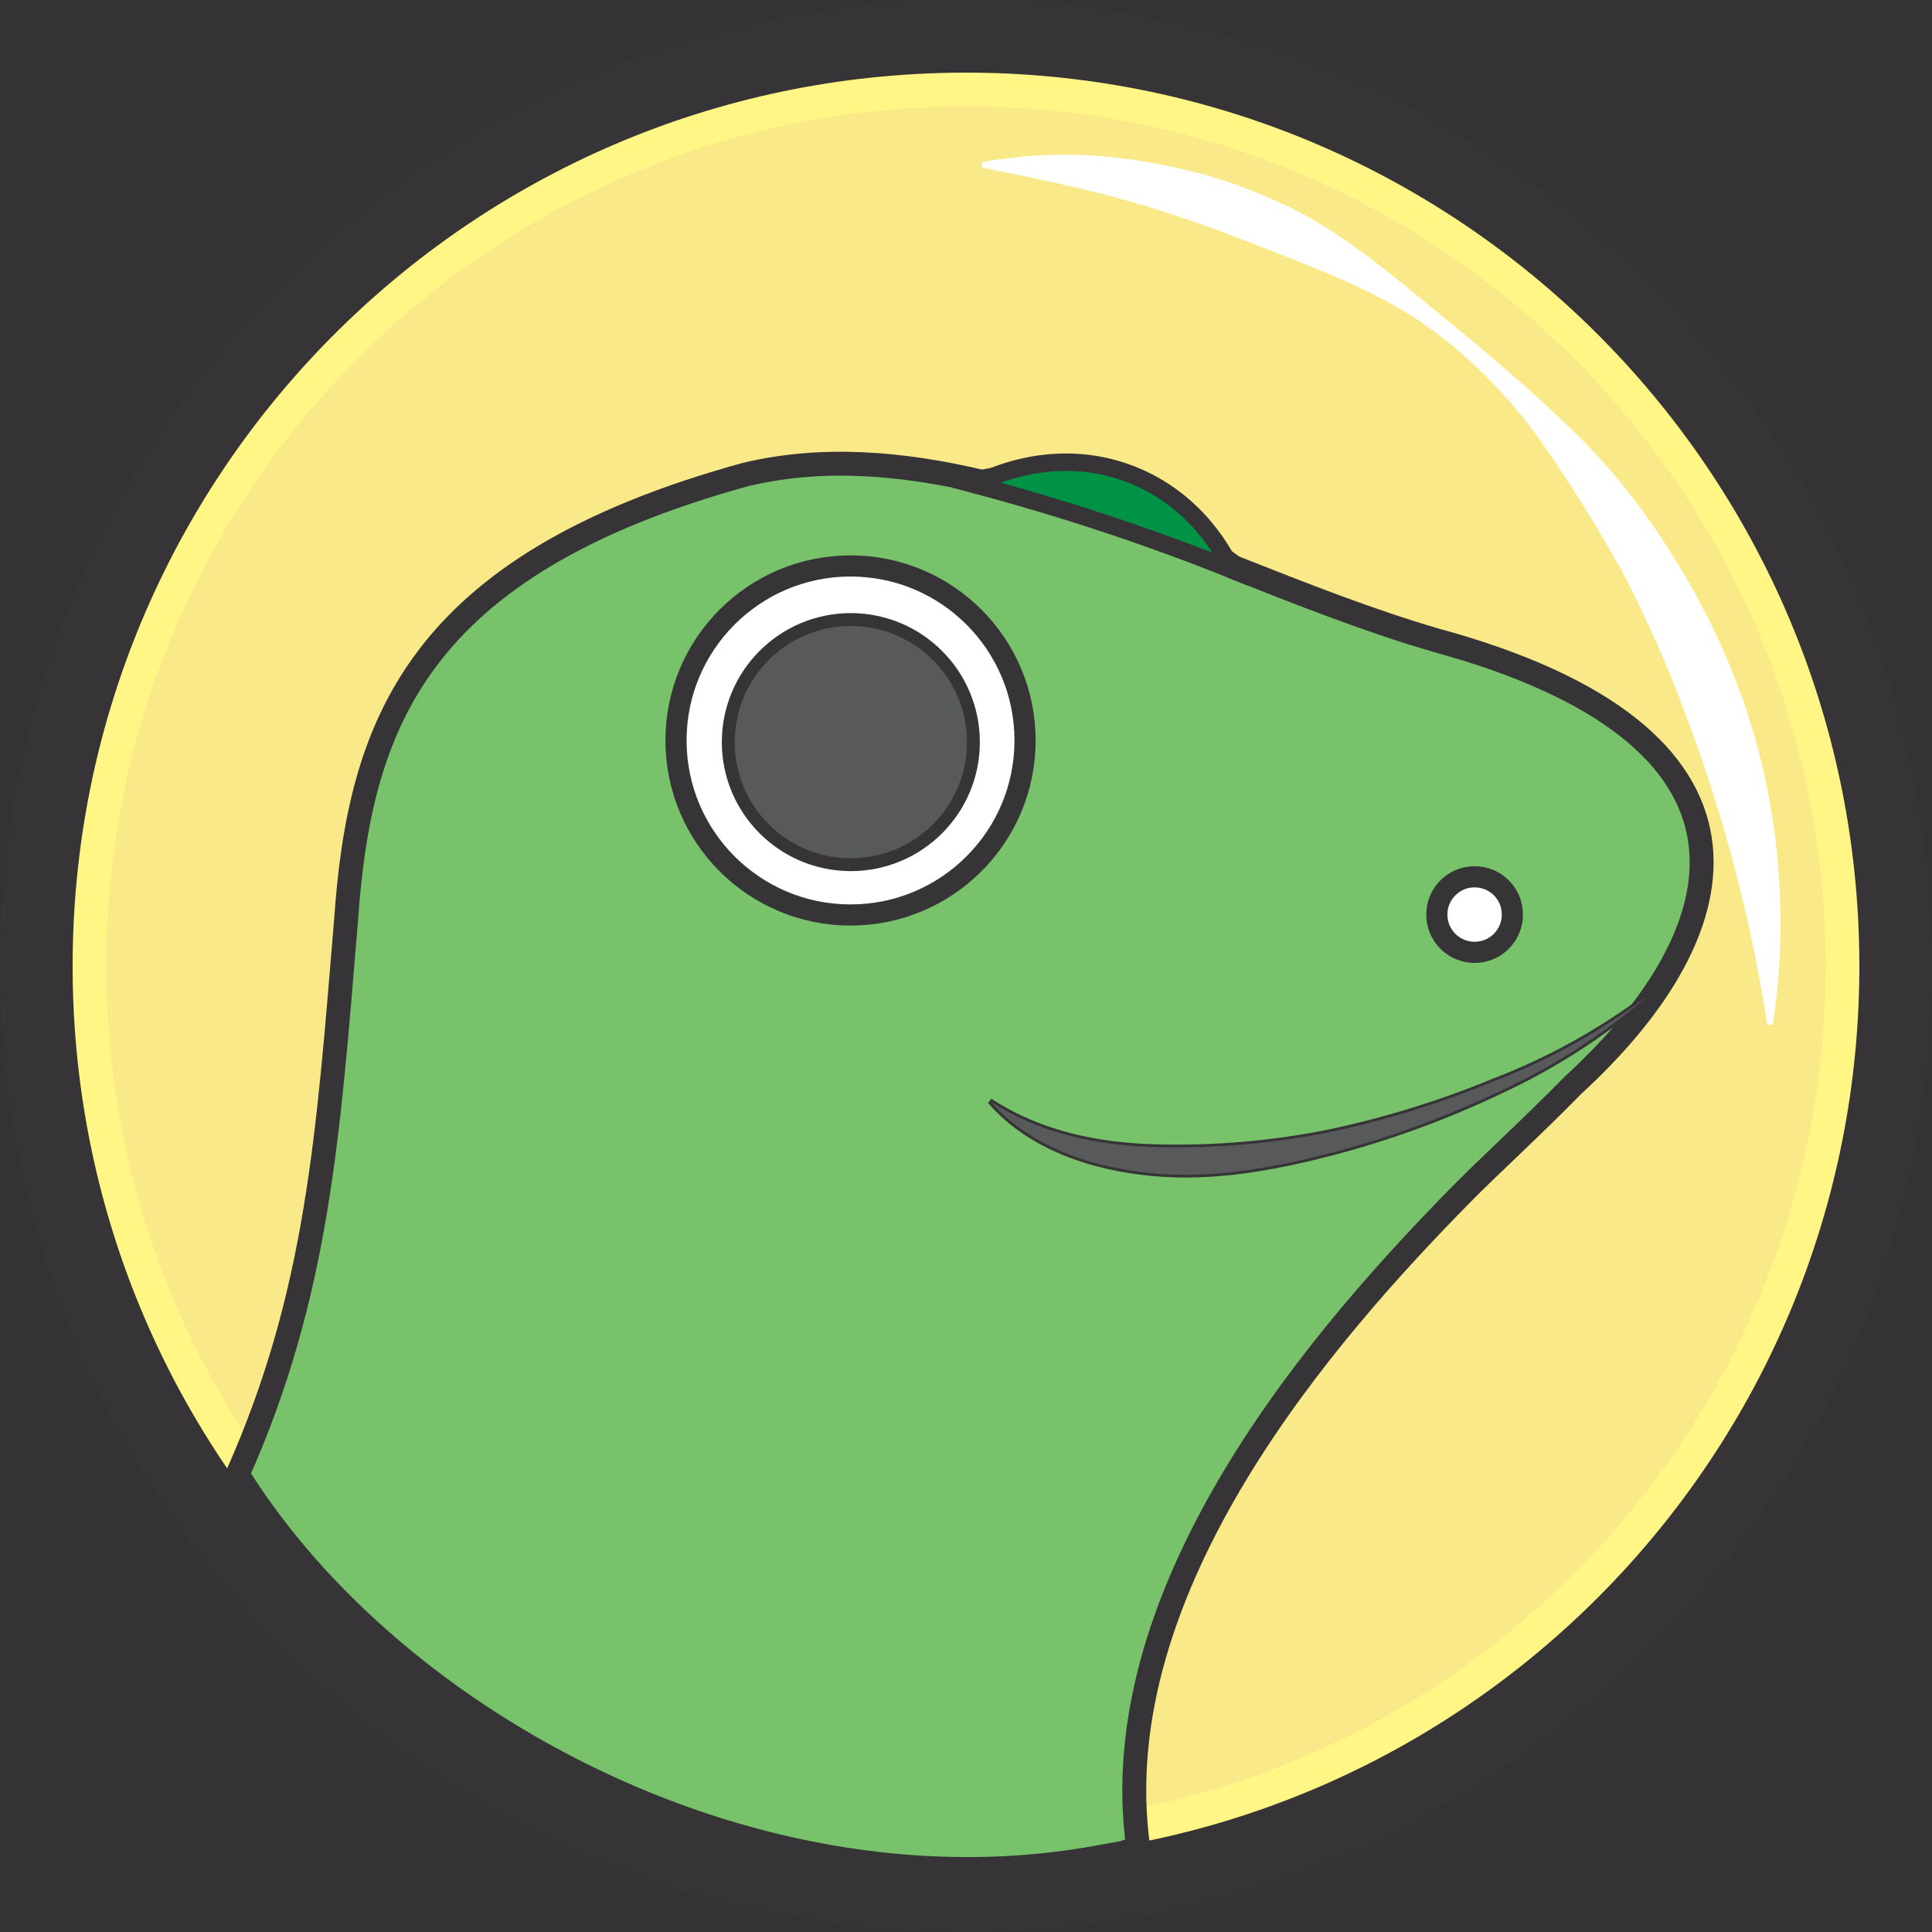
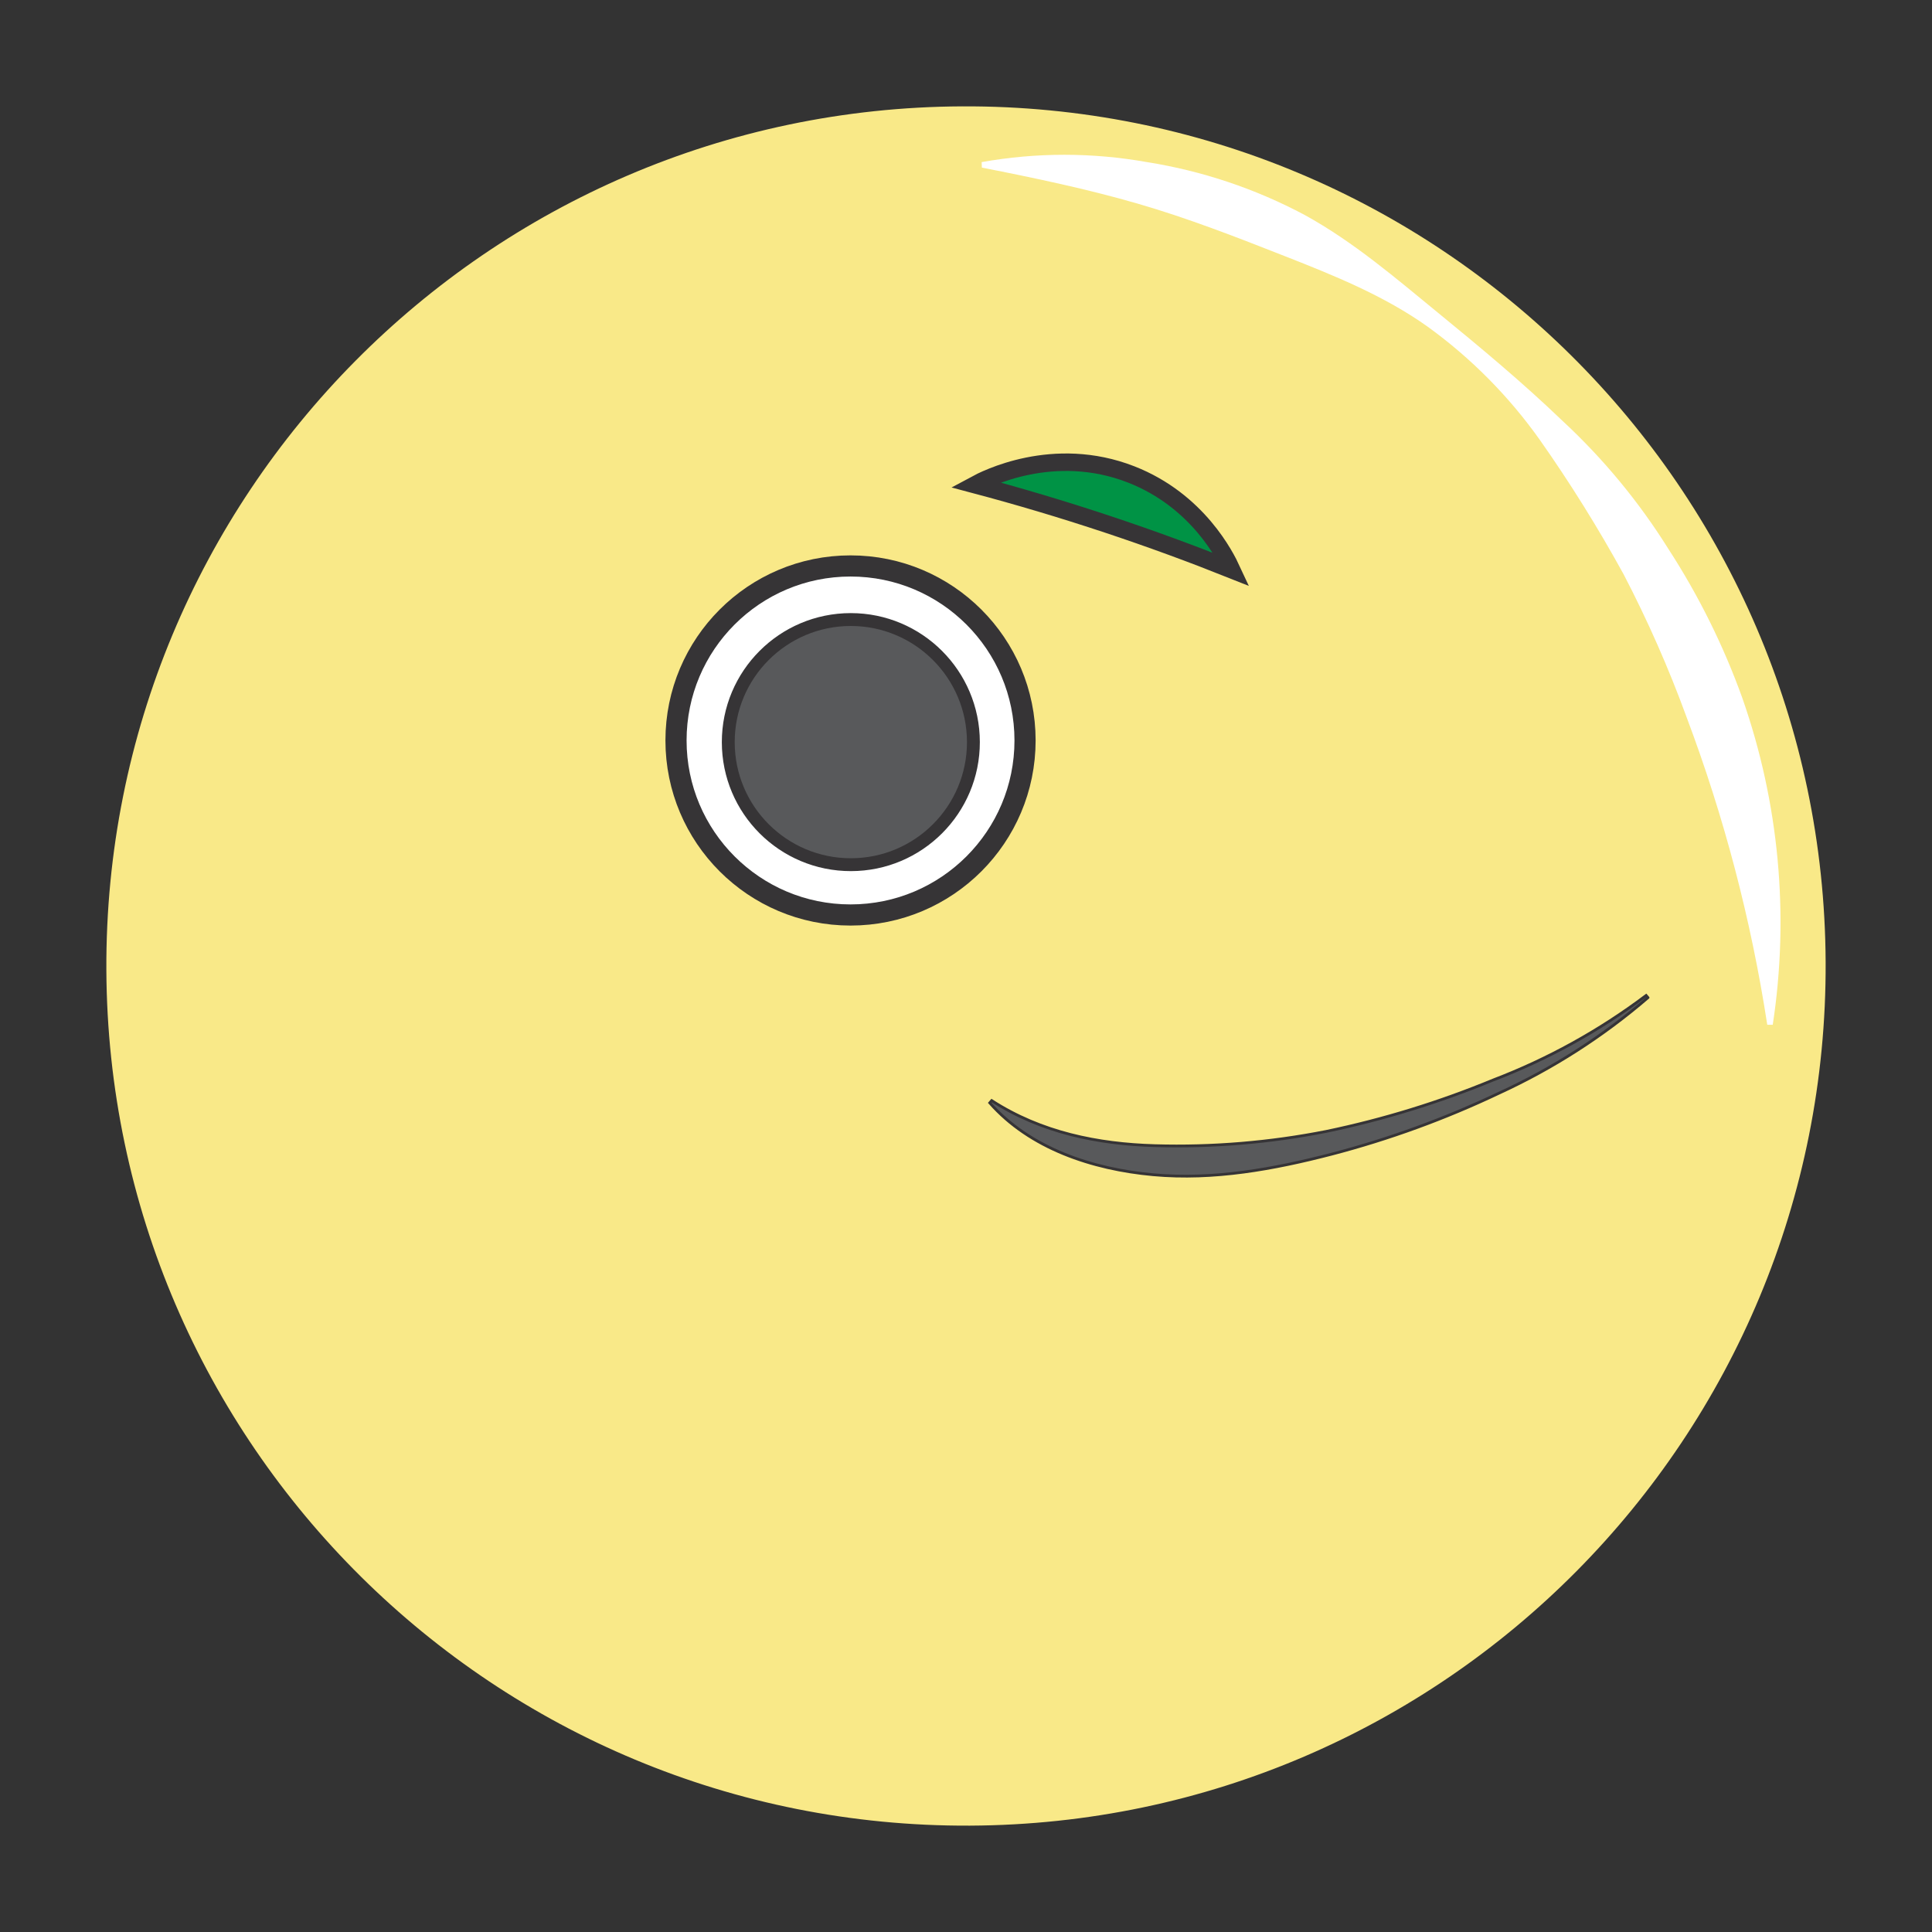
<svg xmlns="http://www.w3.org/2000/svg" id="Layer_2" data-name="Layer 2" viewBox="0 0 2101.26 2101.26">
  <rect x="0" y="0" width="2101.26" height="2101.26" fill="#333333" stroke="none" />
  <defs>
    <style> .cls-1 { fill: #009345; stroke-width: 19px; } .cls-1, .cls-2, .cls-3, .cls-4, .cls-5, .cls-6 { stroke: #363436; stroke-miterlimit: 10; } .cls-2 { fill: #fff685; stroke-width: 79px; } .cls-3 { stroke-width: 14px; } .cls-3, .cls-5 { fill: #58595b; } .cls-4 { stroke-width: 23px; } .cls-4, .cls-7 { fill: #fff; } .cls-5 { stroke-width: 3px; } .cls-6 { fill: #77c26a; stroke-width: 26px; } .cls-8 { fill: #f9e988; } .cls-8, .cls-7 { stroke-width: 0px; } </style>
  </defs>
  <g id="Layer_1-2" data-name="Layer 1">
    <g>
-       <path class="cls-2" d="m2061.75,1046.17c2.47,558.43-448.23,1013.12-1006.66,1015.59-558.43,2.47-1013.12-448.23-1015.59-1006.66C37.04,496.72,487.66,42.05,1046.04,39.51c558.45-2.48,1013.19,448.2,1015.71,1006.66Z" />
      <path class="cls-8" d="m1985.58,1046.38c2.35,516.36-414.34,936.85-930.7,939.2-516.36,2.35-936.85-414.34-939.2-930.7-2.35-516.35,414.33-936.84,930.68-939.2,516.36-2.36,936.86,414.32,939.22,930.68,0,0,0,.01,0,.02Z" />
      <path class="cls-7" d="m1067.67,176.3c59.44-10.61,120.29-10.61,179.73,0,60.01,9.51,118.01,28.95,171.63,57.53,53.27,29.3,99.4,69.04,145.21,106.54,45.81,37.5,91.51,75.43,134.98,117.19,44.32,41.06,83.01,87.81,115.06,139.03,33.04,50.87,60.11,105.39,80.65,162.47,39.97,114.01,51.35,236.08,33.13,355.51h-5.97c-17.55-114.1-46.9-226.06-87.57-334.1-19.49-53.43-42.45-105.53-68.72-155.97-27.61-50.3-57.98-99.02-90.98-145.95-33.67-47.5-74.91-89.14-122.09-123.26-47.41-33.77-101.95-55.72-154.8-76.49-52.84-20.77-105.68-41.44-160.55-57.32s-111.01-27.7-169.5-39.21l-.21-5.97Z" />
-       <path class="cls-6" d="m1561.24,696.14c-71.12-20.66-145.15-49.8-219.51-79.27-35.96-25.91-67.96-44.56-92.14-57.43-33.6-17.89-52.26-27.66-78.81-34.15-42.16-10.31-79.07-6.2-102.94-1.32-87.31-20.54-173.62-27.8-256.8-7.93-359.99,99.12-420.06,274.39-434.73,485.6-19.36,232.32-30.24,404.73-117.95,602.01,170.4,272.84,568.27,485.36,939.18,415.81,13.42-2.25,26.94-4.81,40.57-7.73,0,0-.13-.32-.37-.92.12-.03.25-.06.37-.09-40.98-286.72,209.57-567.64,350.81-711.34,30.6-31.18,77.5-73.71,121.97-119.16,188.17-172.7,229.31-380.7-149.66-484.1Z" />
-       <path class="cls-4" d="m1644.87,994.37c.18,22.69-18.06,41.24-40.75,41.42-22.69.18-41.24-18.06-41.42-40.75s18.06-41.24,40.75-41.42c.07,0,.15,0,.22,0,22.63-.12,41.08,18.12,41.2,40.75h0Z" />
      <path class="cls-1" d="m1060.5,527.16c46.03,12.24,94.35,26.52,144.55,43.22,47.54,15.82,92.42,32.37,134.54,49.18-6.25-13.5-36.49-75.05-109.18-103.51-84.83-33.21-159.23,5.34-169.91,11.11Z" />
      <path class="cls-4" d="m1114.85,805.34c0,104.83-84.98,189.81-189.81,189.81s-189.81-84.98-189.81-189.81,84.98-189.81,189.81-189.81,189.81,84.98,189.81,189.81Z" />
      <path class="cls-3" d="m1058.69,807.02c.06,73.63-59.57,133.36-133.2,133.42-73.63.06-133.36-59.57-133.42-133.2-.06-73.63,59.57-133.36,133.2-133.42.04,0,.07,0,.11,0,73.56.06,133.19,59.64,133.31,133.2Z" />
      <path class="cls-5" d="m1792.36,1085.03c-48.91,42.06-103.48,77.05-162.12,103.95-58.45,27.77-119.38,49.98-181.99,66.32-62.53,16.19-127.95,28.36-194.16,22.33-66.21-6.03-133.98-28.58-177.64-78.16l2.12-2.46c54.04,34.95,115.78,47.23,177.42,49.02,62.58,1.82,125.16-3.39,186.57-15.52,62.05-12.93,122.75-31.62,181.32-55.83,59.52-22.73,115.56-53.7,166.47-92l2.01,2.34Z" />
    </g>
  </g>
</svg>